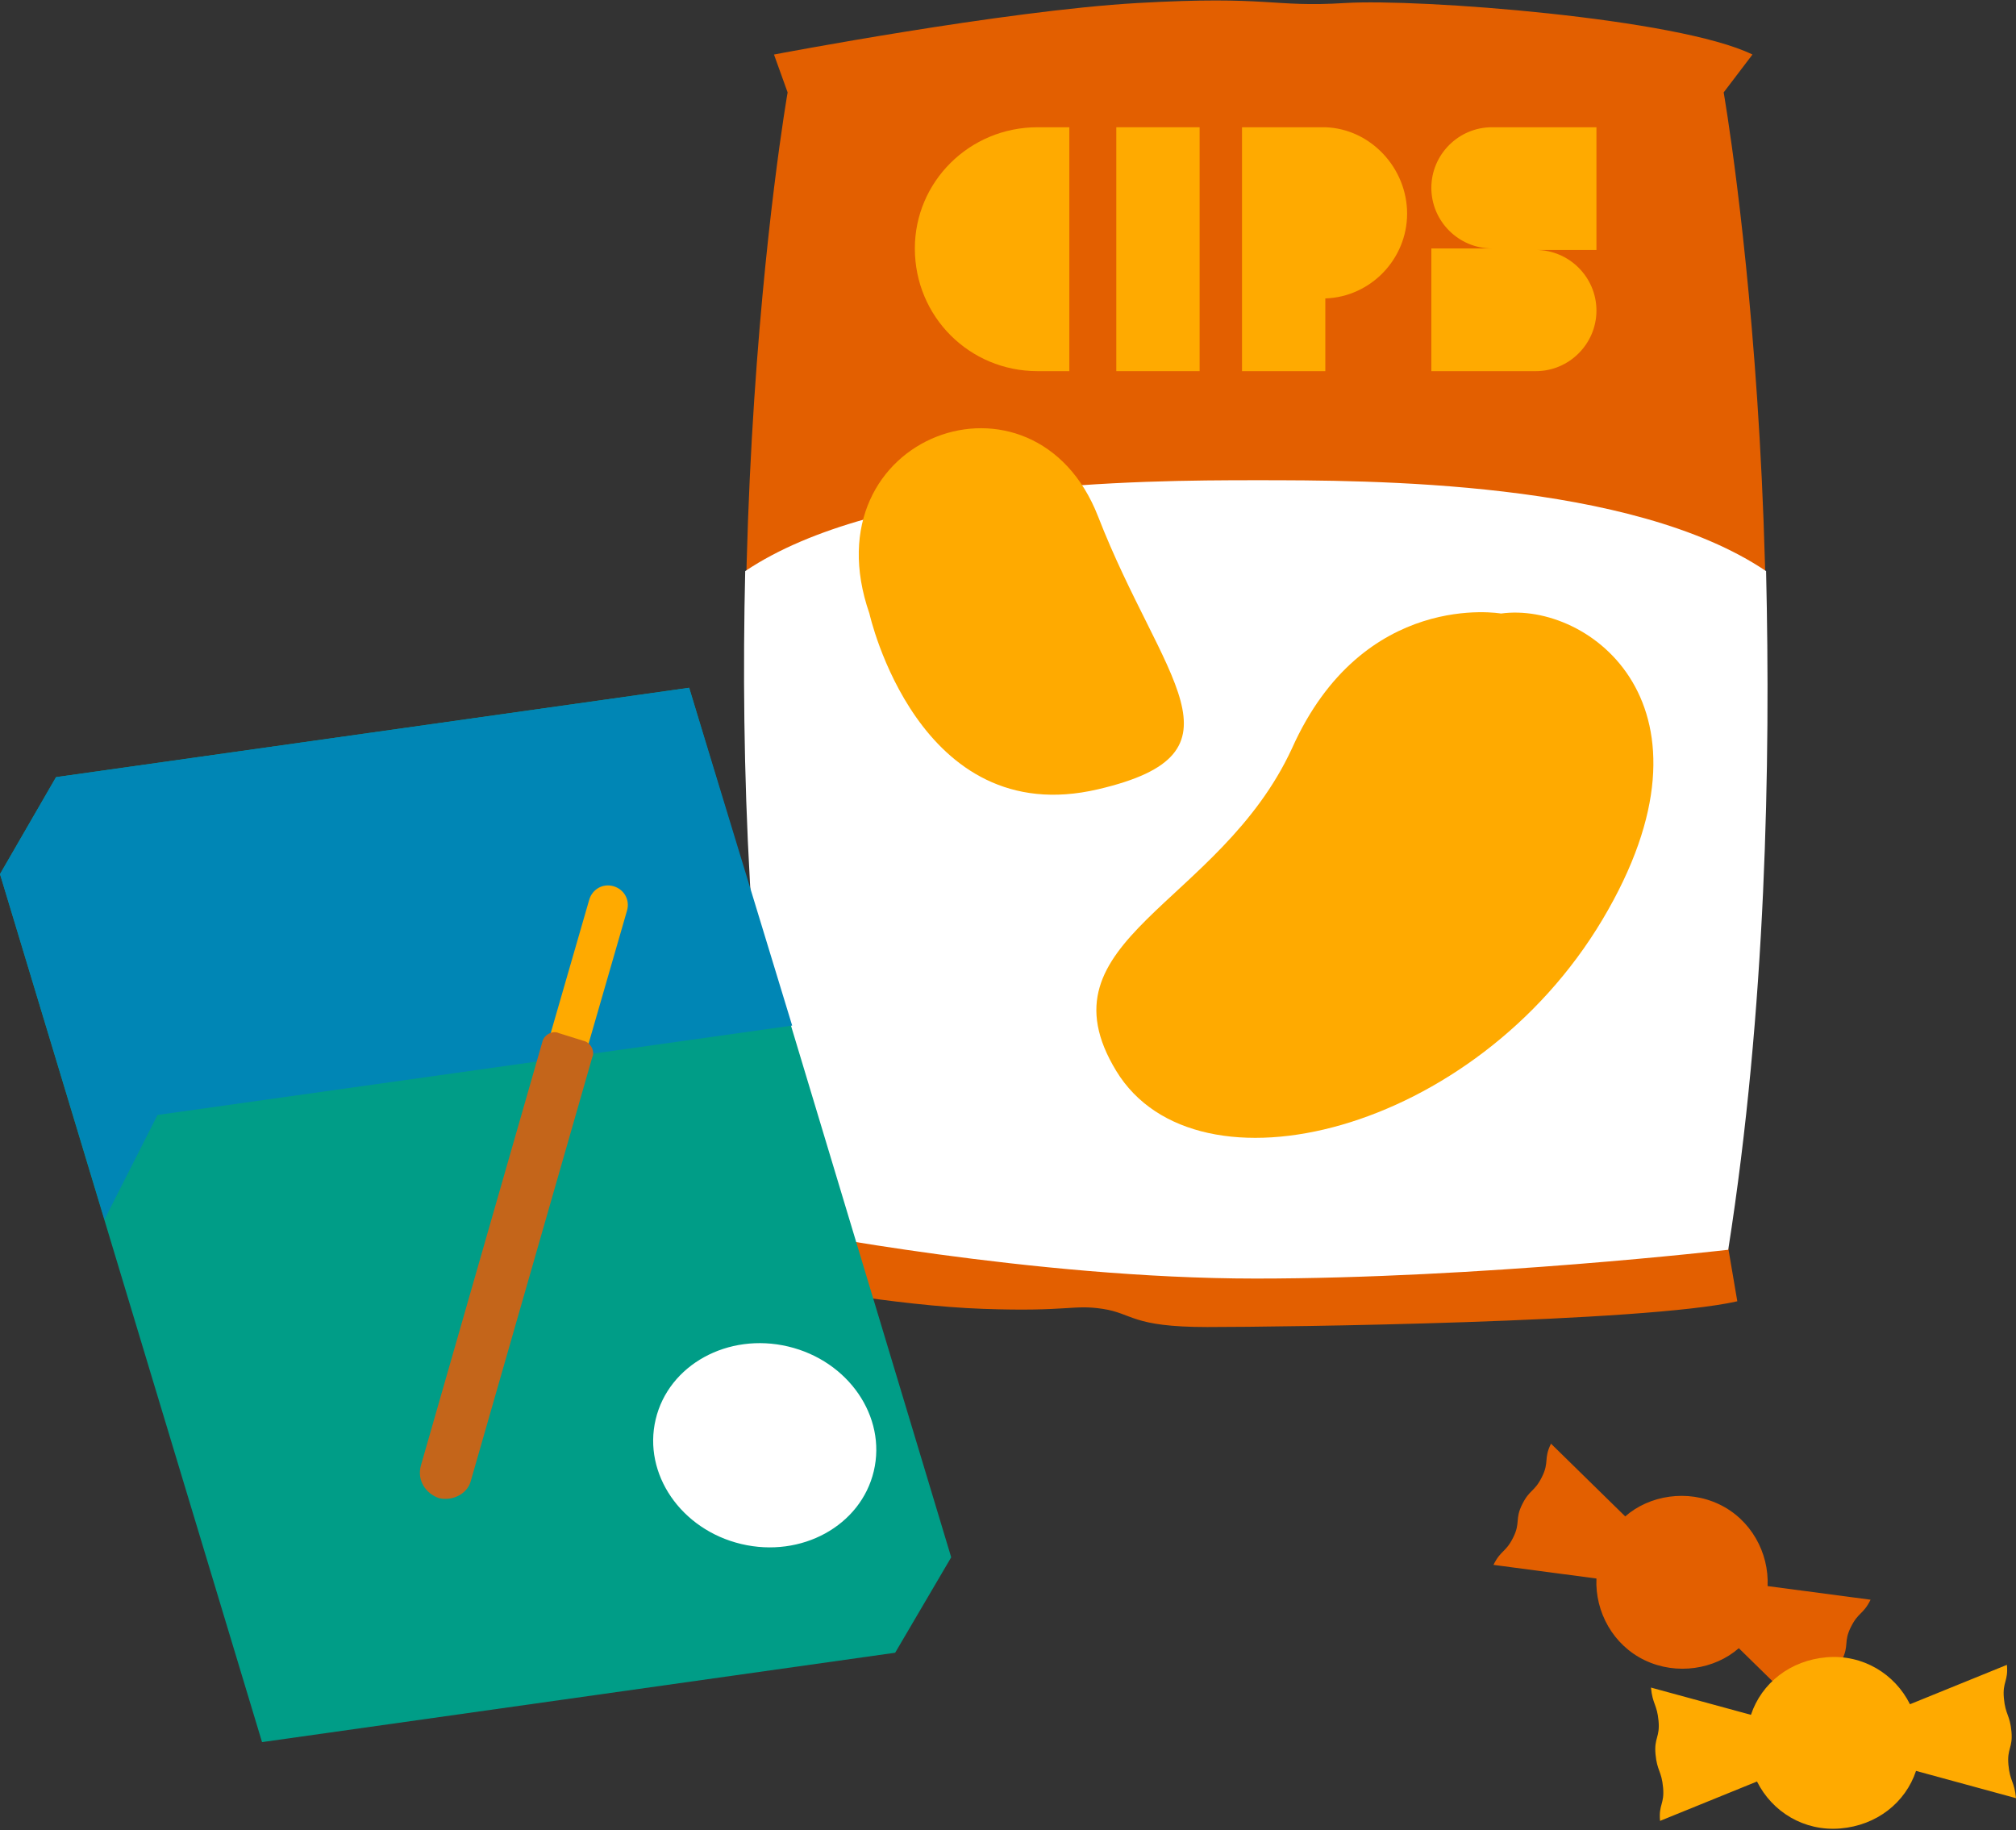
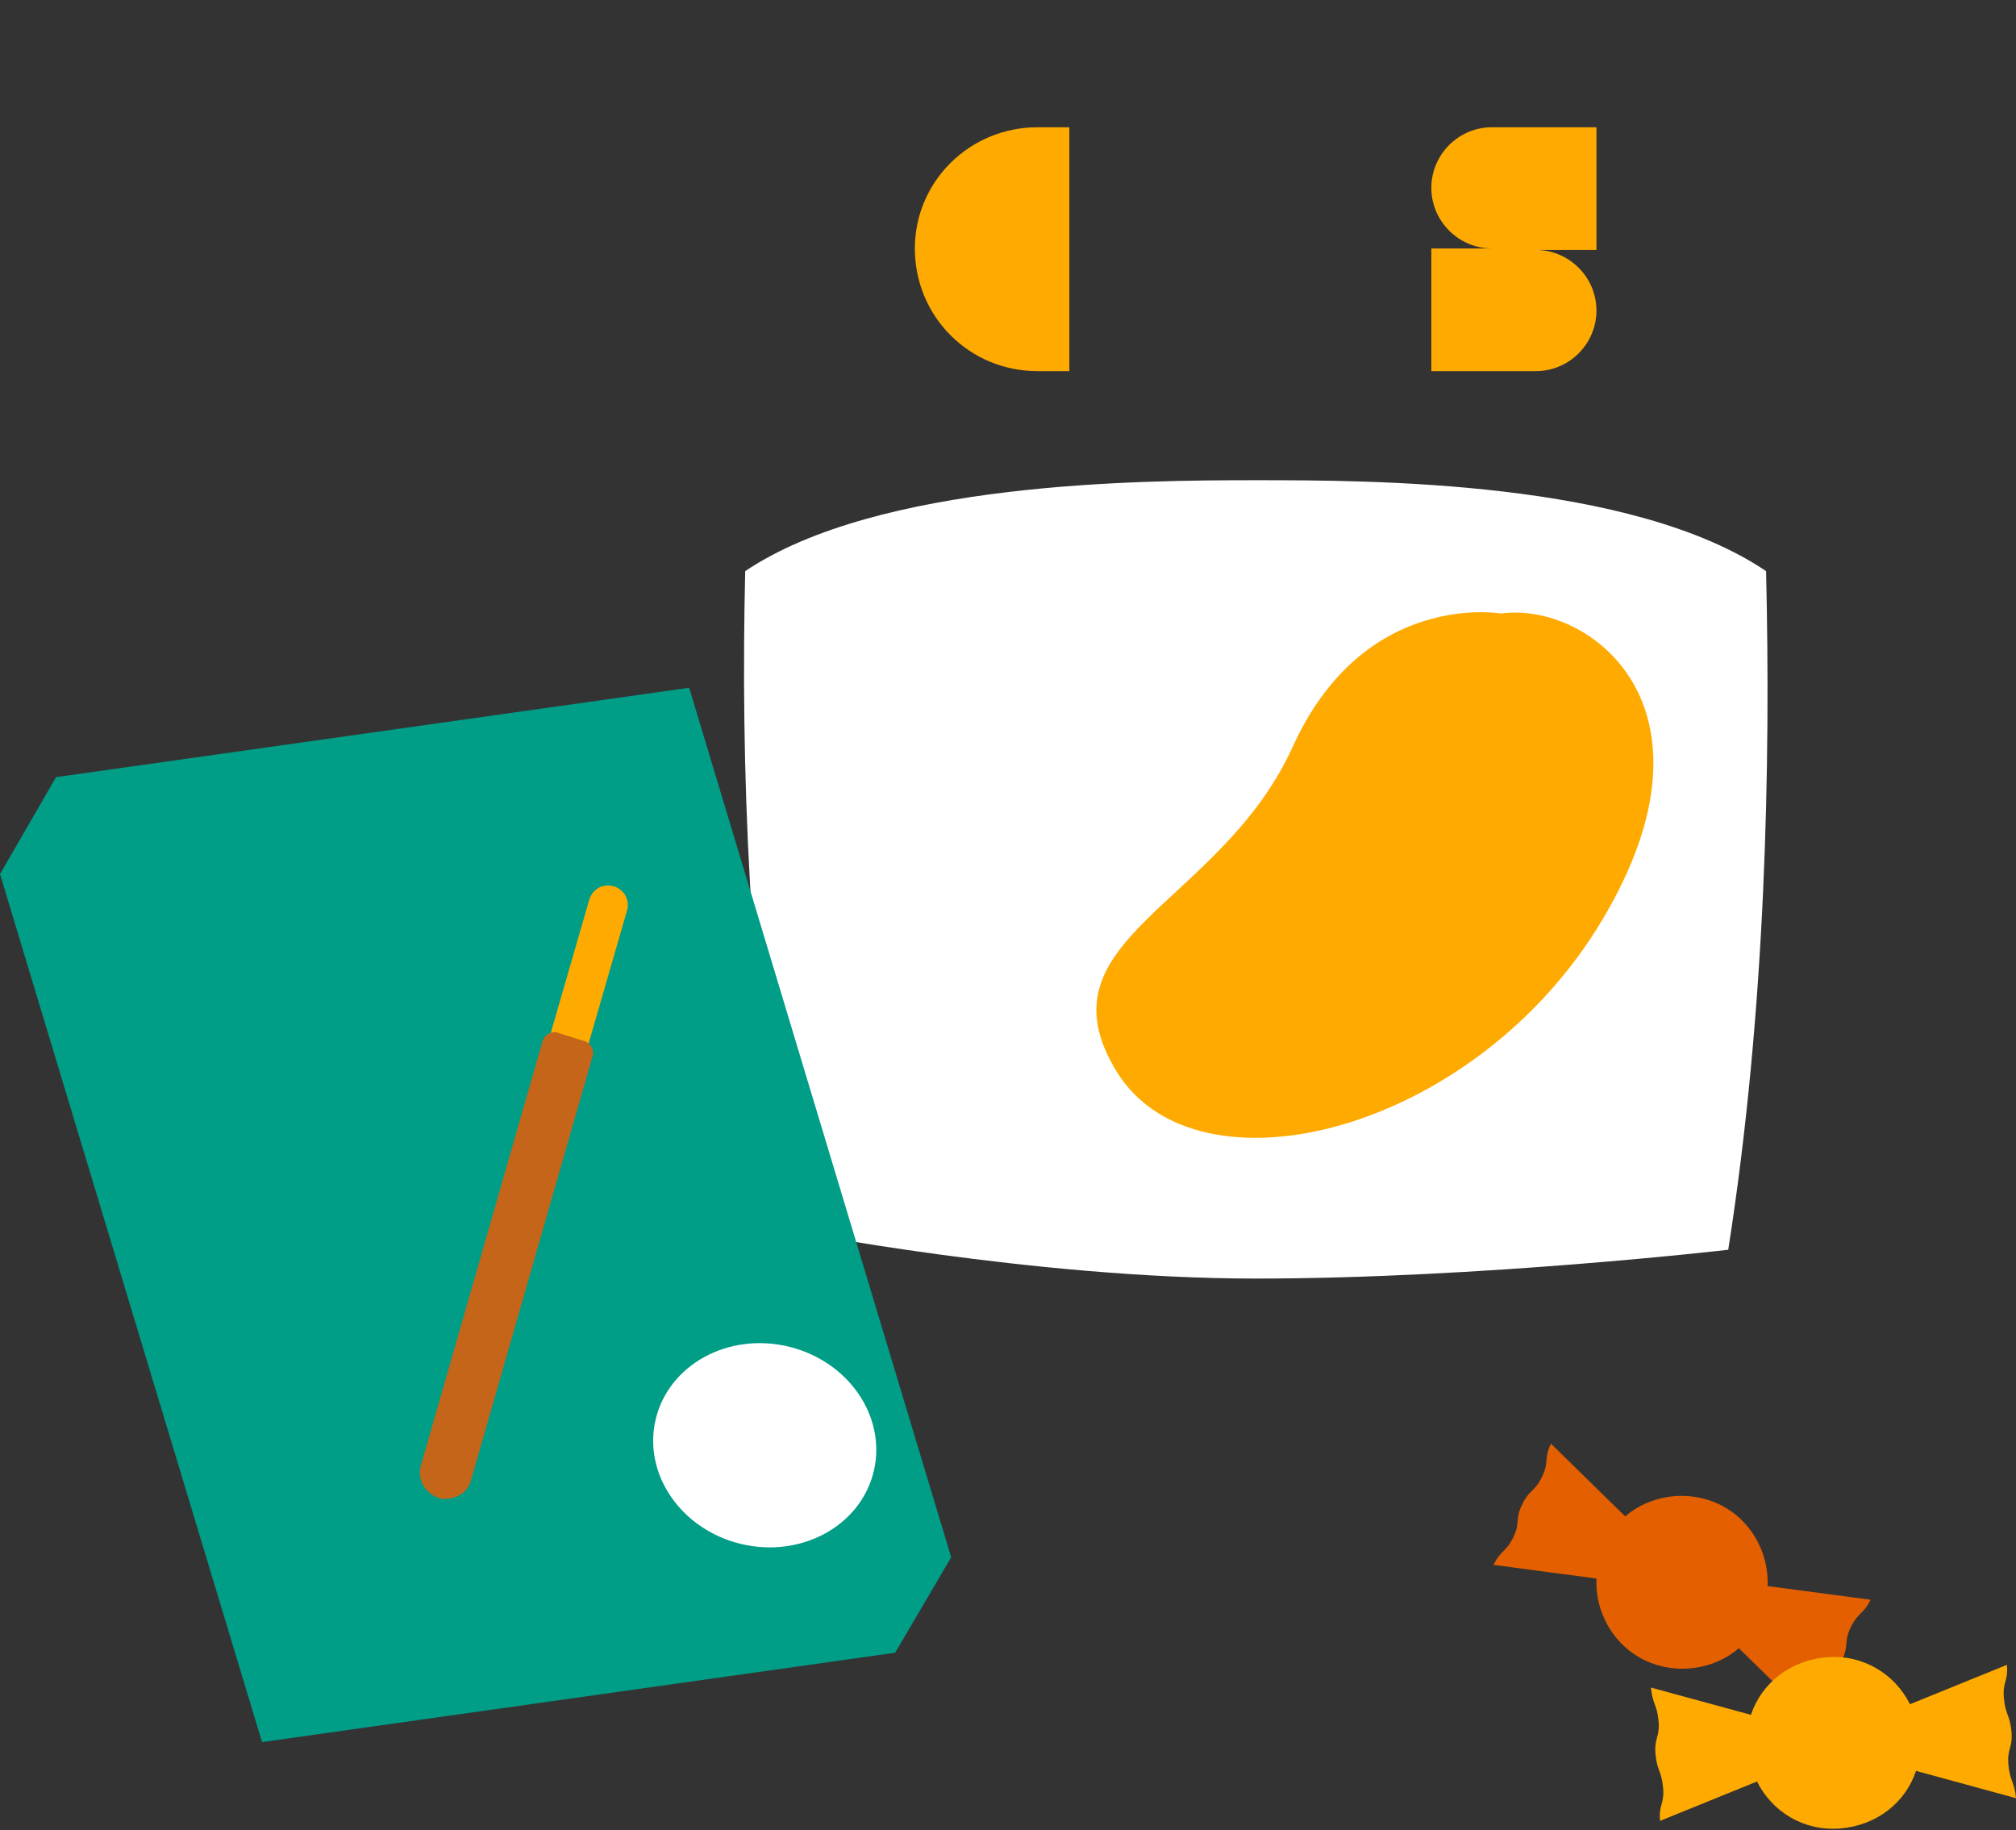
<svg xmlns="http://www.w3.org/2000/svg" version="1.1" id="レイヤー_1" x="0px" y="0px" viewBox="0 0 133.1 120.8" style="enable-background:new 0 0 133.1 120.8;" xml:space="preserve">
  <rect x="0" y="0" width="133.1" height="120.8" fill="#333333" stroke="none" />
  <style type="text/css">
	.st0{fill:#E35F00;}
	.st1{fill:#FFFFFF;}
	.st2{fill:#FFAA00;}
	.st3{fill:#009D87;}
	.st4{fill:#0086B5;}
	.st5{fill:#C4651A;}
</style>
  <g>
    <g>
      <g>
-         <path class="st0" d="M113.8,6.1l1.9-2.5c-4.9-2.4-22-3.7-26.9-3.4s-4.9-0.5-13.7,0c-8.8,0.5-24,3.4-24,3.4L52,6.1     c0,0-6.3,35.9,0,75.1l-0.8,3.5c0,0,7.9,1.5,13.7,1.7c5.7,0.2,5.9-0.3,7.9,0s1.9,1.2,6.9,1.2s28.9-0.3,35-1.7l-0.8-4.7     C120.1,42,113.8,6.1,113.8,6.1z" />
        <g>
          <path class="st1" d="M52,81.2c0,0,16.2,3.2,30.9,3.2c14.8,0,31.2-1.9,31.2-1.9c2.5-15.9,2.8-32.1,2.5-44.8c-8.9-6-26.1-6-33.7-6      s-24.9,0.1-33.7,6C48.9,50.4,49.4,65.3,52,81.2z" />
        </g>
      </g>
      <g>
        <path class="st2" d="M99.1,40.5c0,0-9.1-1.6-13.8,8.9C80.5,59.8,68.4,62,73.7,70.7s23.7,4.1,32.1-10S104.9,39.7,99.1,40.5z" />
-         <path class="st2" d="M57.4,40.5c0,0,3.2,14.4,15.1,11.6c10.3-2.4,4.2-7.2,0-18C68.3,23.3,53.3,28.7,57.4,40.5z" />
      </g>
      <g>
        <path class="st2" d="M60.4,16.4c0,4.5,3.6,8.1,8.1,8.1h2.1V8.4h-2.1C64,8.4,60.4,12,60.4,16.4z" />
        <path class="st2" d="M105.4,8.4h-6.9c-2.2,0-4,1.8-4,4s1.8,4,4,4h-4v8.1h6.9c2.2,0,4-1.8,4-4s-1.8-4-4-4h4V8.4z" />
-         <rect x="73.7" y="8.4" class="st2" width="5.5" height="16.1" />
-         <path class="st2" d="M87.5,8.4L87.5,8.4l-0.2,0h-1.5H82v16.1h5.5v-4.8c3-0.1,5.4-2.6,5.4-5.6S90.5,8.5,87.5,8.4z" />
      </g>
    </g>
    <path class="st0" d="M116.7,104.7c0.1-2.2-1.1-4.4-3.2-5.4c-2.1-1-4.6-0.6-6.2,0.8l-4.9-4.8c-0.5,1-0.1,1.2-0.6,2.2   c-0.5,1-0.8,0.8-1.3,1.8c-0.5,1-0.1,1.2-0.6,2.2c-0.5,1-0.8,0.8-1.3,1.8l6.8,0.9c-0.1,2.2,1.1,4.4,3.2,5.4s4.6,0.6,6.2-0.8l4.9,4.8   c0.5-1,0.1-1.2,0.6-2.2c0.5-1,0.8-0.8,1.3-1.8c0.5-1,0.1-1.2,0.6-2.2s0.8-0.8,1.3-1.8L116.7,104.7z" />
    <path class="st2" d="M133.1,118.7c-0.1-1.1-0.4-1.1-0.5-2.2c-0.1-1.1,0.3-1.1,0.2-2.2c-0.1-1.1-0.4-1.1-0.5-2.2   c-0.1-1.1,0.3-1.1,0.2-2.2l-6.4,2.6c-1-2-3.1-3.3-5.5-3.1s-4.3,1.7-5,3.8l-6.6-1.8c0.1,1.1,0.4,1.1,0.5,2.2   c0.1,1.1-0.3,1.1-0.2,2.2c0.1,1.1,0.4,1.1,0.5,2.2c0.1,1.1-0.3,1.1-0.2,2.2l6.4-2.6c1,2,3.1,3.3,5.5,3.1s4.3-1.7,5-3.8L133.1,118.7   z" />
    <g>
      <g>
        <polygon class="st3" points="45.5,45.4 3.7,51.3 0,57.7 17.3,115 59.1,109.1 62.8,102.8    " />
-         <polygon class="st4" points="45.5,45.4 3.7,51.3 0,57.7 6.9,80.5 10.4,73.6 52.3,67.7    " />
      </g>
      <g>
        <path class="st2" d="M38.8,69.1l-2.5-0.7l2.6-9c0.2-0.7,0.9-1.1,1.6-0.9h0c0.7,0.2,1.1,0.9,0.9,1.6L38.8,69.1z" />
        <path class="st5" d="M29,98.9L29,98.9c-0.9-0.3-1.5-1.2-1.2-2.2l8-27.9c0.1-0.5,0.7-0.8,1.1-0.6l1.6,0.5c0.5,0.1,0.8,0.7,0.6,1.1     l-8,27.9C30.9,98.6,29.9,99.1,29,98.9z" />
      </g>
      <ellipse transform="matrix(0.231 -0.973 0.973 0.231 -53.978 122.406)" class="st1" cx="50.4" cy="95.4" rx="6.7" ry="7.4" />
    </g>
  </g>
</svg>